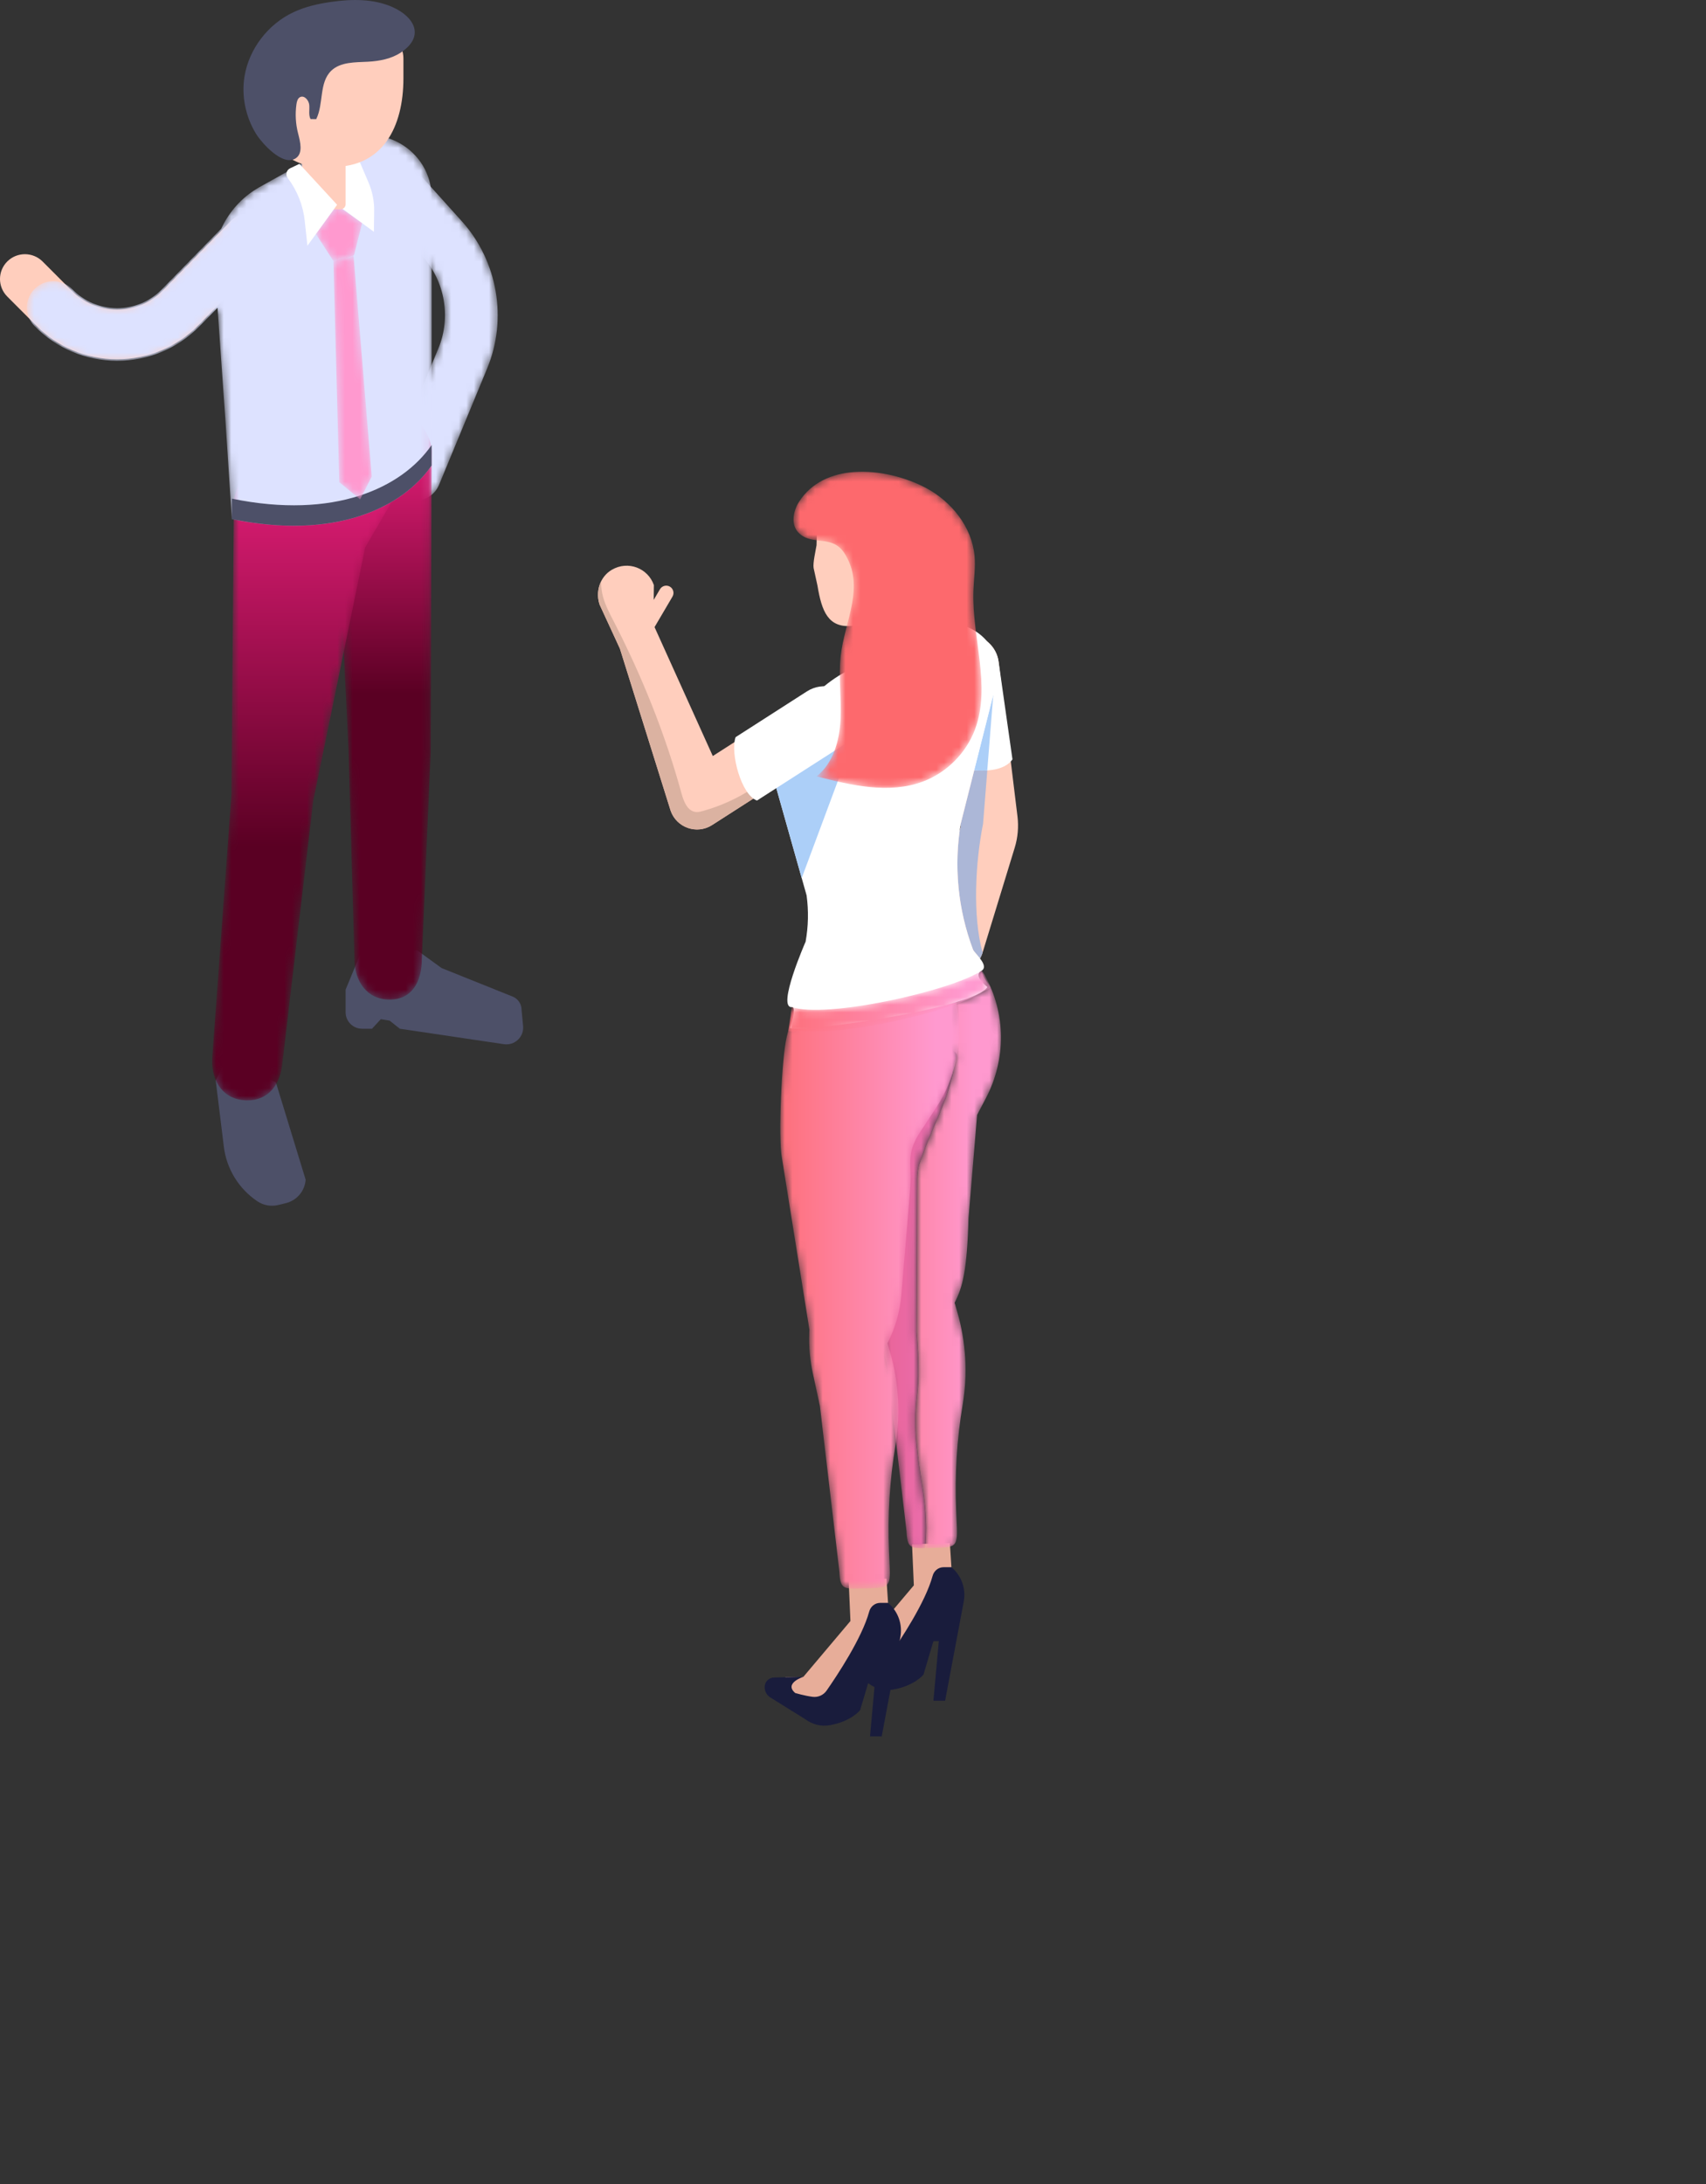
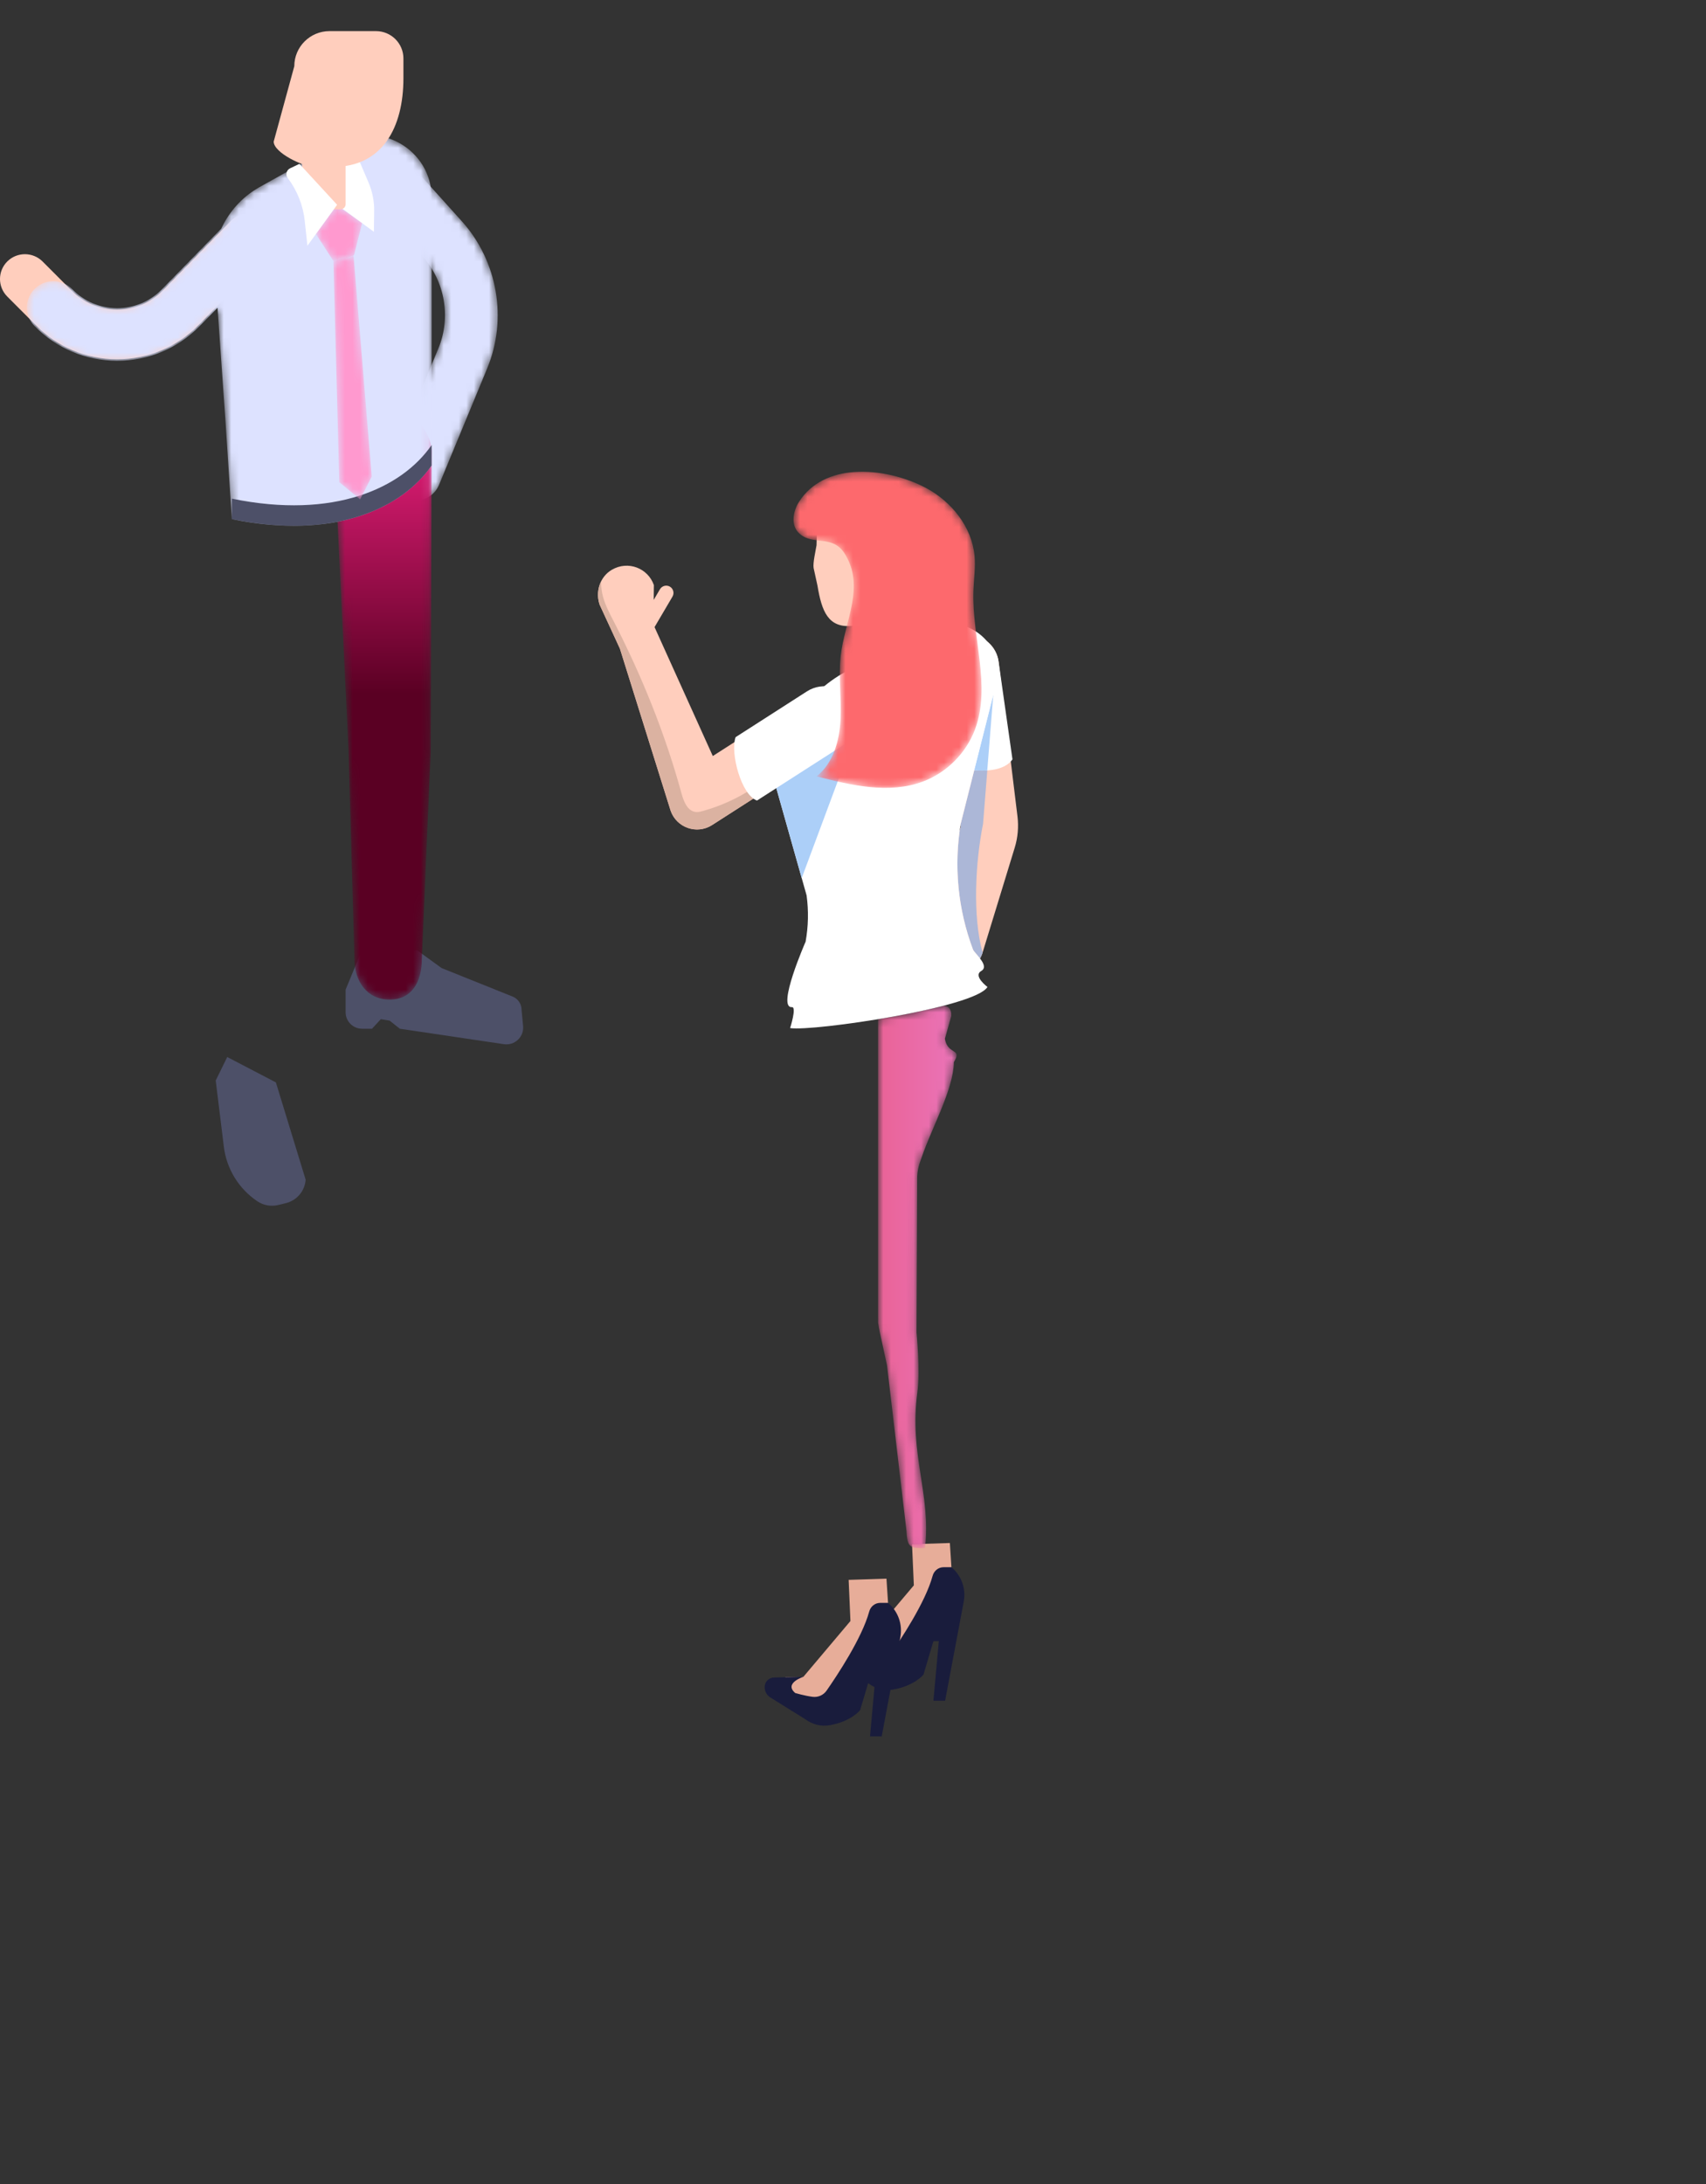
<svg xmlns="http://www.w3.org/2000/svg" width="225" height="288" viewBox="0 0 225 288" fill="none">
  <rect x="0" y="0" width="225" height="288" fill="#333333" stroke="none" />
  <path d="M125.275 203.473L125.482 206.666L120.563 217.741L115.494 221.109L111.535 219.362L111.931 216.475L114.316 216.416L120.524 209.058L120.286 203.631L125.275 203.473Z" fill="#E7AD99" />
  <path d="M125.482 206.666C126.802 207.769 127.423 209.501 127.106 211.19L124.65 224.266H123.106L123.819 216.416H123.106L121.799 220.819C121.799 220.819 120.629 222.323 117.729 222.809C116.622 222.993 115.486 222.682 114.579 222.017L109.963 219.14C109.493 218.85 109.207 218.332 109.207 217.778C109.207 217.086 109.758 216.521 110.448 216.506L114.315 216.416C114.315 216.416 111.702 217.25 113.246 218.559C113.246 218.559 114.475 218.918 115.542 219.055C116.259 219.145 116.963 218.828 117.377 218.237C118.719 216.31 122.05 211.322 122.998 207.811C123.178 207.146 123.754 206.666 124.441 206.666H125.482Z" fill="#191C3C" />
  <mask id="mask0_1151_37064" style="mask-type:luminance" maskUnits="userSpaceOnUse" x="111" y="127" width="22" height="78">
-     <path d="M122 204.145C122.266 204.139 122.558 204.134 122.881 204.134C122.939 204.134 122.998 204.134 123.057 204.134C124.09 204.092 124.813 204.097 125.304 203.955C126.059 203.738 126.265 203.173 126.207 201.584L126.104 199.161C125.906 194.5 126.194 189.833 126.963 185.23H126.963C127.644 181.155 127.402 176.985 126.257 173.02L125.903 171.796C126.927 169.811 127.548 167.641 127.734 160.62L128.868 147.022L130.023 144.826C132.706 139.732 132.695 133.592 129.851 128.582C129.732 128.371 129.613 128.171 129.493 127.986C129.468 128.002 129.44 128.023 129.411 128.039C128.284 128.699 130.229 130.145 130.229 130.145C129.747 130.963 127.491 131.824 124.485 132.61C125.125 132.711 125.514 133.08 125.459 133.993L124.622 136.976C124.988 139.183 126.961 138.158 125.805 140.064C125.751 143.675 122.899 148.69 121.601 152.506C121.393 153.124 121.051 153.805 120.969 155.083L120.877 175.697C120.877 175.697 121.386 180.701 120.986 183.652C119.886 191.776 122.817 197.002 122 204.145ZM116.062 175.797C115.962 175.332 115.878 174.868 115.809 174.398V134.395C115.038 134.527 114.273 134.643 113.525 134.754C113.147 135.508 112.881 136.306 112.755 137.155L112.251 139.161C111.586 141.811 111.488 144.572 111.965 147.265L115.605 170.011L115.587 170.566C115.53 172.323 115.69 174.076 116.062 175.797Z" fill="white" />
-   </mask>
+     </mask>
  <g mask="url(#mask0_1151_37064)">
    <path d="M122 204.145C122.266 204.139 122.558 204.134 122.88 204.134C122.939 204.134 122.997 204.134 123.057 204.128C124.09 204.091 124.813 204.096 125.304 203.95C126.059 203.735 126.264 203.174 126.207 201.583L126.104 199.161C125.906 194.496 126.194 189.831 126.963 185.231L126.963 185.225C127.644 181.154 127.402 176.979 126.257 173.015L125.903 171.791C126.927 169.806 127.548 167.638 127.734 160.617L128.868 147.021L130.022 144.826C132.706 139.724 132.694 133.586 129.851 128.576C129.732 128.366 129.613 128.172 129.493 127.983C129.468 127.999 129.44 128.021 129.411 128.037C128.283 128.695 130.229 130.14 130.229 130.14C129.747 130.96 127.491 131.817 124.485 132.605C125.125 132.707 125.514 133.079 125.459 133.985L124.622 136.973C124.988 139.179 126.961 138.154 125.805 140.063C125.751 143.671 122.898 148.687 121.601 152.505C121.393 153.12 121.051 153.8 120.969 155.078L120.877 175.69C120.877 175.69 121.386 180.701 120.986 183.651C119.886 191.778 122.817 196.999 122 204.145ZM116.062 175.793C115.962 175.329 115.878 174.865 115.809 174.396V134.395C115.038 134.519 114.273 134.643 113.524 134.751C113.147 135.506 112.881 136.304 112.754 137.151L112.251 139.157C111.586 141.805 111.488 144.572 111.965 147.263L115.605 170.006L115.587 170.562C115.53 172.32 115.69 174.078 116.062 175.793Z" fill="url(#paint0_linear_1151_37064)" />
  </g>
  <path d="M84.667 81.732L87.039 77.704C87.308 77.247 87.895 77.093 88.352 77.361C88.808 77.629 88.96 78.217 88.691 78.674L86.32 82.707C86.051 83.164 85.464 83.318 85.007 83.044C84.551 82.776 84.399 82.188 84.667 81.732Z" fill="#FFCEBD" />
  <path d="M116.914 208.176L117.121 211.369L112.201 222.445L107.133 225.812L103.173 224.065L103.569 221.178L105.955 221.12L112.162 213.761L111.924 208.334L116.914 208.176Z" fill="#E7AD99" />
  <path d="M121.464 204.148C121.63 204.148 121.81 204.148 122.004 204.143C121.809 204.148 121.629 204.148 121.462 204.148C120.96 204.148 120.582 204.122 120.302 203.99C120.583 204.122 120.961 204.148 121.464 204.148Z" fill="#DA879E" />
  <mask id="mask1_1151_37064" style="mask-type:luminance" maskUnits="userSpaceOnUse" x="115" y="132" width="12" height="73">
    <path d="M121.459 204.152C121.626 204.152 121.806 204.152 122.001 204.147C122.817 197.005 119.886 191.779 120.986 183.654C121.386 180.704 120.877 175.699 120.877 175.699L120.969 155.085C121.051 153.808 121.393 153.127 121.601 152.509C122.899 148.692 125.751 143.677 125.805 140.067C126.961 138.161 124.988 139.185 124.622 136.978L125.459 133.996C125.514 133.083 125.126 132.713 124.485 132.613C121.926 133.283 118.823 133.901 115.809 134.397V174.401C115.878 174.87 115.962 175.335 116.062 175.799L116.991 180.075L119.56 201.935C119.563 202.009 119.566 202.078 119.57 202.146C119.63 203.276 119.829 203.778 120.299 203.994C120.579 204.126 120.957 204.152 121.459 204.152Z" fill="white" />
  </mask>
  <g mask="url(#mask1_1151_37064)">
    <path d="M121.457 204.152C121.624 204.152 121.804 204.147 121.998 204.147C122.815 197.001 119.884 191.776 120.984 183.654C121.384 180.703 120.875 175.692 120.875 175.692L120.967 155.081C121.049 153.804 121.392 153.123 121.599 152.506C122.897 148.686 125.749 143.675 125.803 140.065C126.959 138.155 124.986 139.18 124.621 136.975L125.457 133.992C125.512 133.08 125.123 132.71 124.483 132.608C121.924 133.278 118.82 133.895 115.807 134.394V174.394C115.876 174.866 115.96 175.333 116.06 175.794L116.988 180.07L119.558 201.931C119.561 202.001 119.564 202.076 119.568 202.141C119.628 203.273 119.826 203.777 120.297 203.991C120.577 204.12 120.955 204.152 121.457 204.152Z" fill="url(#paint1_linear_1151_37064)" />
  </g>
  <mask id="mask2_1151_37064" style="mask-type:luminance" maskUnits="userSpaceOnUse" x="102" y="130" width="25" height="80">
    <path d="M114.026 209.467C114.084 209.467 114.143 209.467 114.202 209.462C116.825 209.367 117.448 209.541 117.352 206.912L117.249 204.494C117.052 199.833 117.339 195.161 118.108 190.564L118.109 190.558C118.789 186.488 118.547 182.313 117.402 178.348L117.049 177.129C118.072 175.139 118.693 172.974 118.879 170.747L120.013 157.148C120.374 153.537 119.344 152.355 121.332 149.325L123.655 145.777C123.757 145.619 123.867 145.445 123.983 145.244C126.173 141.491 126.937 137.073 126.209 132.786L126.169 132.549C126.42 129.93 119.591 133.409 116.978 133.156C114.371 132.913 105.335 127.528 104.266 134.708L103.762 136.714C103.097 139.369 102.633 149.906 103.11 152.598L106.75 175.345L106.732 175.893C106.675 177.651 106.835 179.409 107.208 181.125L108.135 185.401L110.705 207.261C110.799 209.826 111.481 209.467 114.026 209.467Z" fill="white" />
  </mask>
  <g mask="url(#mask2_1151_37064)">
-     <path d="M114.025 209.467C114.084 209.467 114.143 209.462 114.202 209.462C116.825 209.365 117.448 209.537 117.352 206.914L117.249 204.49C117.052 199.83 117.339 195.165 118.108 190.559H118.108C118.789 186.485 118.547 182.314 117.402 178.347L117.049 177.127C118.071 175.139 118.693 172.972 118.879 170.742L120.013 157.149C120.374 153.537 119.344 152.355 121.332 149.324L123.656 145.776C123.757 145.62 123.867 145.443 123.983 145.244C126.173 141.493 126.937 137.075 126.209 132.785L126.169 132.544C126.42 129.931 119.59 133.409 116.978 133.156C114.371 132.909 105.335 127.524 104.266 134.71L103.762 136.714C103.097 139.364 102.633 149.904 103.11 152.597L106.75 175.343L106.732 175.896C106.675 177.654 106.834 179.406 107.208 181.126L108.135 185.404L110.705 207.263C110.799 209.827 111.481 209.467 114.025 209.467Z" fill="url(#paint2_linear_1151_37064)" />
-   </g>
+     </g>
  <path d="M125.841 128.303C127.513 128.354 129.079 127.289 129.593 125.612L133.831 111.774C134.237 110.448 134.36 109.049 134.193 107.667L131.709 87.297C131.468 85.326 129.813 83.74 127.827 83.791C125.551 83.853 123.874 85.847 124.142 88.056L126.705 109.077L122.375 123.216C121.799 125.102 122.636 127.215 124.446 127.991C124.906 128.19 125.377 128.292 125.841 128.303Z" fill="#FFCEBD" />
  <path d="M133.531 100.136L131.707 87.3C131.467 85.329 129.811 83.743 127.826 83.794C125.549 83.856 123.872 85.85 124.141 88.059L125.733 101.122C125.733 101.122 131.713 102.736 133.531 100.136Z" fill="white" />
  <path d="M129.256 126.398C129.366 126.204 129.462 125.998 129.539 125.782C129.558 125.726 129.576 125.671 129.593 125.615C128.236 120.76 128.66 113.594 129.654 108.633L130.213 101.595C129.981 101.606 129.749 101.617 129.519 101.617C129.167 101.617 128.82 101.6 128.486 101.572L126.71 108.6C126.697 108.672 126.685 108.744 126.673 108.816L126.705 109.077L126.567 109.527C125.839 114.816 126.441 120.21 128.326 125.215C128.412 125.443 128.877 125.898 129.256 126.398Z" fill="#ACB7D7" />
  <path d="M129.514 101.617C129.745 101.617 129.977 101.606 130.208 101.589L131 91.609L128.481 101.572C128.815 101.6 129.163 101.617 129.514 101.617Z" fill="#ACCFF8" />
  <path d="M122.042 82.987L111.658 88.512C105.955 91.547 102.391 97.486 102.391 103.948L106.38 118.072C106.656 120.101 106.612 122.158 106.25 124.176C106.25 124.176 102.391 132.957 104.443 132.809C105.107 132.758 104.207 135.571 104.207 135.571C107.263 136.037 128.623 132.883 130.233 130.149C130.233 130.149 128.287 128.7 129.415 128.04C130.579 127.358 128.517 125.722 128.326 125.216C126.33 119.913 125.773 114.184 126.71 108.597L131.715 88.801C131.715 83.834 126.426 80.651 122.042 82.987Z" fill="white" />
  <mask id="mask3_1151_37064" style="mask-type:luminance" maskUnits="userSpaceOnUse" x="103" y="128" width="28" height="9">
-     <path d="M129.409 128.043C129.842 129.162 130.65 130.197 130.65 130.197C130.524 130.413 129.859 130.593 129.516 130.825C129.447 130.872 129.375 130.92 129.298 130.967C128.534 131.442 127.384 131.949 125.985 132.451C125.846 132.504 125.703 132.551 125.559 132.604C124.979 132.804 124.363 133.005 123.718 133.2C123.396 133.295 123.066 133.39 122.731 133.485C121.555 133.823 120.305 134.14 119.028 134.436C118.481 134.562 117.929 134.684 117.375 134.795C117.006 134.874 116.636 134.948 116.267 135.016C115.714 135.122 115.161 135.222 114.613 135.317C113.335 135.534 112.084 135.708 110.906 135.829C110.233 135.903 109.584 135.956 108.968 135.988C108.66 136.003 108.361 136.014 108.07 136.025C107.635 136.035 107.22 136.03 106.83 136.019C106.57 136.009 106.321 135.993 106.084 135.972C105.136 135.887 104.453 136.204 103.962 135.914L104.437 132.81C108.991 134.351 125.351 130.693 129.409 128.043Z" fill="white" />
-   </mask>
+     </mask>
  <g mask="url(#mask3_1151_37064)">
    <path d="M129.408 128.035C129.842 129.151 130.65 130.192 130.65 130.192C130.524 130.402 129.859 130.58 129.516 130.817C129.447 130.866 129.374 130.909 129.298 130.958C128.534 131.438 127.384 131.944 125.985 132.446C125.845 132.495 125.703 132.543 125.559 132.597C124.979 132.797 124.363 132.996 123.718 133.19C123.396 133.287 123.066 133.384 122.73 133.481C121.555 133.816 120.305 134.134 119.028 134.425C118.481 134.555 117.928 134.673 117.375 134.786C117.006 134.862 116.636 134.937 116.267 135.008C115.713 135.115 115.161 135.218 114.613 135.31C113.335 135.525 112.083 135.698 110.906 135.822C110.233 135.892 109.584 135.946 108.968 135.978C108.66 135.994 108.36 136.005 108.07 136.016C107.635 136.027 107.22 136.021 106.83 136.011C106.569 136 106.32 135.984 106.084 135.962C105.135 135.881 104.453 136.194 103.962 135.908L104.437 132.802C108.991 134.344 125.351 130.688 129.408 128.035Z" fill="url(#paint3_linear_1151_37064)" />
  </g>
  <path d="M113.317 87.621H120.181L121.078 83.491V75.899H113.317V87.621Z" fill="#EF9EA3" />
  <path d="M107.763 68.919L107.691 71.895C107.584 72.585 107.196 74.203 107.305 74.899L107.813 77.219C108.373 80.603 109.217 82.83 112.394 82.537L115.343 82.26C116.589 82.145 117.766 81.644 118.709 80.822L122.525 77.495C123.936 76.263 124.746 74.485 124.746 72.614L107.763 68.919Z" fill="#FFCEBD" />
  <path d="M105.735 115.789L111.656 99.891C112.738 97.467 113.546 96.033 112.512 94.314C112.676 95.753 111.962 97.215 110.698 98.027L102.402 103.347C102.395 103.531 102.392 103.711 102.391 103.89C102.391 103.912 102.391 103.929 102.391 103.946L105.735 115.789Z" fill="#ACCFF8" />
  <path d="M117.12 211.369C118.441 212.472 119.062 214.198 118.745 215.893L116.289 228.969H114.745L115.457 221.119H114.745L113.438 225.516C113.438 225.516 112.268 227.026 109.368 227.512C108.26 227.697 107.124 227.385 106.218 226.72L101.602 223.843C101.132 223.553 100.846 223.035 100.846 222.481C100.846 221.789 101.397 221.225 102.087 221.209L105.954 221.119C105.954 221.119 103.34 221.953 104.884 223.257C104.884 223.257 106.113 223.621 107.181 223.758C107.897 223.848 108.602 223.531 109.016 222.94C110.358 221.013 113.688 216.02 114.637 212.514C114.817 211.849 115.393 211.369 116.08 211.369H117.12Z" fill="#191C3C" />
  <path d="M120.453 83.714C120.453 83.714 118.769 87.557 113.553 87.501L111.655 88.51C111.655 88.51 125.604 92.558 122.04 82.982L120.453 83.714Z" fill="#EF9EA3" />
  <path d="M93.916 108.795L110.698 98.031C112.226 97.052 112.949 95.123 112.292 93.428C111.388 91.104 108.666 90.297 106.68 91.568L94.008 99.697L86.173 82.356L86.24 77.163C85.472 74.93 82.834 73.877 80.683 75.142C79.12 76.064 78.496 78.028 79.087 79.745L81.76 85.539L88.445 106.894C89.223 109.15 91.908 110.083 93.916 108.795Z" fill="#FFCEBD" />
  <path d="M91.936 109.387C92.159 109.387 92.384 109.364 92.608 109.324C93.057 109.238 93.502 109.067 93.917 108.799L102.248 103.456C101.978 103.239 101.612 103.12 101.255 103.12C101.192 103.12 101.13 103.125 101.069 103.131C100.391 103.217 99.805 103.622 99.232 103.993C97.228 105.294 95.027 106.293 92.727 106.938C92.46 107.012 92.185 107.081 91.91 107.081C91.85 107.081 91.79 107.081 91.729 107.069C90.661 106.938 90.176 105.694 89.891 104.655C87.733 96.778 84.664 89.164 80.925 81.904C80.388 80.865 79.832 79.815 79.527 78.684C79.353 78.034 79.27 77.366 79.267 76.698C78.832 77.594 78.742 78.656 79.056 79.649C79.059 79.66 79.061 79.666 79.063 79.672C79.064 79.678 79.064 79.678 79.064 79.678C79.067 79.683 79.069 79.689 79.071 79.695C79.071 79.701 79.072 79.7 79.072 79.7C79.075 79.706 79.077 79.712 79.078 79.718C79.079 79.718 79.08 79.723 79.08 79.723C79.083 79.735 79.085 79.74 79.088 79.746L81.761 85.545L88.446 106.898C88.984 108.456 90.43 109.387 91.936 109.387Z" fill="#DBB2A1" />
  <path d="M99.837 105.566L110.888 98.476C112.767 97.272 113.563 94.818 112.542 92.832C111.369 90.553 108.53 89.821 106.423 91.172L97.015 97.21C96.286 99.286 97.758 104.835 99.837 105.566Z" fill="white" />
  <mask id="mask4_1151_37064" style="mask-type:luminance" maskUnits="userSpaceOnUse" x="104" y="62" width="26" height="42">
    <path d="M112.65 62.245C115.926 62.002 119.479 62.936 122.132 64.351C125.503 66.146 128.184 69.488 128.529 73.294C128.667 74.83 128.435 76.366 128.381 77.907C128.164 84.057 130.748 90.445 128.583 96.204C127.411 99.324 124.845 101.889 121.725 103.061C117.266 104.735 112.303 103.563 107.69 102.38C109.891 100.654 110.72 97.682 110.857 94.884C110.993 92.087 110.573 89.278 110.876 86.491C111.371 81.946 114.16 77.39 111.407 73.014C109.731 70.353 107.053 72.106 105.269 70.195C104.278 69.129 104.606 67.371 105.393 66.151C107.039 63.596 109.735 62.456 112.65 62.245Z" fill="white" />
  </mask>
  <g mask="url(#mask4_1151_37064)">
    <path d="M112.65 62.245C115.926 62.007 119.479 62.94 122.132 64.349C125.503 66.146 128.184 69.491 128.529 73.299C128.667 74.829 128.435 76.365 128.381 77.907C128.164 84.058 130.748 90.446 128.583 96.208C127.411 99.326 124.845 101.894 121.725 103.06C117.266 104.735 112.303 103.564 107.689 102.381C109.891 100.654 110.72 97.68 110.857 94.886C110.993 92.092 110.573 89.275 110.876 86.493C111.371 81.948 114.16 77.386 111.407 73.015C109.731 70.354 107.053 72.105 105.27 70.192C104.278 69.131 104.607 67.375 105.393 66.152C107.039 63.595 109.735 62.453 112.65 62.245Z" fill="url(#paint4_linear_1151_37064)" />
  </g>
  <mask id="mask5_1151_37064" style="mask-type:luminance" maskUnits="userSpaceOnUse" x="49" y="21" width="17" height="46">
    <path d="M54.696 66.057C56.065 66.057 57.362 65.245 57.916 63.906L64.255 48.578C66.954 42.049 65.642 34.432 60.911 29.173L55.329 22.969C54.045 21.546 51.845 21.423 50.413 22.703C48.982 23.984 48.862 26.175 50.145 27.603L55.727 33.802C58.685 37.091 59.507 41.852 57.819 45.934L51.479 61.267C50.747 63.039 51.594 65.063 53.372 65.791C53.805 65.969 54.255 66.057 54.696 66.057Z" fill="white" />
  </mask>
  <g mask="url(#mask5_1151_37064)">
    <path d="M54.696 66.057C56.065 66.057 57.363 65.252 57.916 63.909L64.255 48.578C66.954 42.053 65.642 34.434 60.911 29.176L55.329 22.975C54.045 21.551 51.845 21.433 50.413 22.706C48.982 23.987 48.862 26.178 50.145 27.602L55.727 33.81C58.685 37.094 59.507 41.859 57.819 45.937L51.48 61.268C50.747 63.041 51.594 65.071 53.372 65.795C53.805 65.976 54.255 66.057 54.696 66.057Z" fill="url(#paint5_linear_1151_37064)" />
  </g>
  <path d="M55.058 125.343L58.233 127.654L67.612 131.418C68.322 131.704 68.787 132.394 68.787 133.157L68.99 135.305C69.124 136.73 67.882 137.903 66.462 137.695L52.737 135.659L51.384 134.587L50.224 134.397L49.063 135.659H47.764C46.559 135.659 45.582 134.688 45.582 133.488V130.503L47.71 125.343H55.058Z" fill="#4D5068" />
  <mask id="mask6_1151_37064" style="mask-type:luminance" maskUnits="userSpaceOnUse" x="44" y="53" width="13" height="79">
    <path d="M51.386 131.821C54.377 131.821 55.641 129.403 55.641 126.425L56.801 99.255L56.93 59.993C57.132 57.019 54.449 54.015 51.466 53.813C48.471 53.617 44.281 56.664 44.078 59.633L45.972 99.073L46.745 126.425C46.745 129.403 48.396 131.821 51.386 131.821Z" fill="white" />
  </mask>
  <g mask="url(#mask6_1151_37064)">
    <path d="M51.385 131.816C54.374 131.816 55.639 129.403 55.639 126.421L56.799 99.25L56.928 59.988C57.13 57.018 54.447 54.011 51.464 53.812C48.468 53.612 44.279 56.661 44.076 59.631L45.97 99.068L46.743 126.421C46.743 129.403 48.394 131.816 51.385 131.816Z" fill="url(#paint6_linear_1151_37064)" />
  </g>
  <path d="M15.45 47.372C19.53 47.372 23.346 45.77 26.195 42.858L35.162 33.695C36.43 32.404 36.403 30.331 35.104 29.064C33.804 27.804 31.723 27.829 30.455 29.126L21.488 38.289C19.886 39.922 17.742 40.822 15.449 40.822H15.433C13.134 40.822 10.987 39.91 9.389 38.264L5.617 34.484C4.337 33.205 2.256 33.199 0.969 34.471C-0.319 35.744 -0.325 37.817 0.955 39.102L4.695 42.852C7.509 45.745 11.329 47.365 15.42 47.372H15.45Z" fill="#FFCEBD" />
  <path d="M36.386 142.734L40.312 155.565C40.206 157.056 39.147 158.305 37.692 158.658L36.691 158.901C35.748 159.133 34.753 158.951 33.949 158.415C31.497 156.769 29.882 154.145 29.523 151.224L28.45 142.485L29.969 139.387L36.386 142.734Z" fill="#4D5068" />
  <mask id="mask7_1151_37064" style="mask-type:luminance" maskUnits="userSpaceOnUse" x="27" y="55" width="30" height="91">
    <path d="M32.633 145.11C35.393 145.11 36.977 143.022 37.244 140.23L41.315 105.631L48.16 72.193L56.033 58.692C56.252 55.718 42.58 55.383 39.597 55.162C36.62 54.945 31.06 63.084 30.842 66.058L30.519 104.784L28.011 139.206C27.728 142.175 29.138 144.804 32.115 145.085C32.289 145.105 32.462 145.11 32.633 145.11Z" fill="white" />
  </mask>
  <g mask="url(#mask7_1151_37064)">
-     <path d="M32.633 145.11C35.394 145.11 36.977 143.02 37.244 140.223L41.315 105.629L48.16 72.194L56.033 58.688C56.252 55.716 42.58 55.377 39.598 55.16C36.62 54.942 31.06 63.085 30.842 66.057L30.519 104.783L28.011 139.208C27.728 142.168 29.139 144.802 32.115 145.085C32.289 145.104 32.462 145.11 32.633 145.11Z" fill="url(#paint7_linear_1151_37064)" />
-   </g>
+     </g>
  <mask id="mask8_1151_37064" style="mask-type:luminance" maskUnits="userSpaceOnUse" x="3" y="17" width="54" height="53">
    <path d="M4.605 38.05C5.987 36.721 8.19 36.755 9.527 38.133C11.088 39.739 13.185 40.625 15.432 40.63H15.448C17.689 40.63 19.783 39.754 21.349 38.153L29.173 30.157C30.102 28.158 31.554 26.39 33.492 25.12C33.712 24.977 33.936 24.839 34.165 24.706L44.529 18.926C50.039 15.76 56.927 19.719 56.927 26.056L56.922 61.394C53.002 67.056 44.076 71.226 30.583 68.459L29.713 55.15L28.688 40.586L26.333 42.993C23.446 45.943 19.583 47.568 15.449 47.568H15.419C11.275 47.558 7.405 45.923 4.523 42.954C3.187 41.58 3.223 39.384 4.605 38.05Z" fill="white" />
  </mask>
  <g mask="url(#mask8_1151_37064)">
    <path d="M4.606 38.056C5.988 36.726 8.19 36.758 9.527 38.137C11.089 39.742 13.186 40.632 15.433 40.639H15.449C17.69 40.639 19.784 39.755 21.349 38.156L29.173 30.162C30.103 28.162 31.554 26.394 33.493 25.122C33.712 24.977 33.936 24.839 34.165 24.708L44.53 18.933C50.04 15.761 56.927 19.724 56.927 26.062L56.922 61.397C53.003 67.058 44.076 71.234 30.584 68.463L29.713 55.159L28.689 40.588L26.333 42.996C23.446 45.949 19.583 47.573 15.449 47.573H15.419C11.275 47.56 7.406 45.924 4.523 42.958C3.188 41.585 3.224 39.385 4.606 38.056Z" fill="url(#paint8_linear_1151_37064)" />
  </g>
  <path d="M44.461 27.008L49.311 30.568L49.348 27.822C49.365 26.526 49.112 25.25 48.603 24.061L46.795 19.825L45.438 20.019L44.461 27.008Z" fill="white" />
  <mask id="mask9_1151_37064" style="mask-type:luminance" maskUnits="userSpaceOnUse" x="41" y="27" width="7" height="8">
    <path d="M44.419 27.051L41.636 30.808L44.062 34.565L46.703 33.629L47.755 29.429L44.419 27.051Z" fill="white" />
  </mask>
  <g mask="url(#mask9_1151_37064)">
    <path d="M44.417 27.044L41.633 30.803L44.06 34.555L46.7 33.623L47.753 29.423L44.417 27.044Z" fill="url(#paint9_linear_1151_37064)" />
  </g>
  <path d="M40.511 27.598H44.922C45.287 27.598 45.582 27.302 45.582 26.938V14.866H39.851V26.938C39.851 27.302 40.146 27.598 40.511 27.598Z" fill="#FFCEBD" />
  <path d="M41.475 22.003H43.977C50.457 22.003 53.206 16.774 53.206 10.319V7.708C53.206 5.719 51.586 4.105 49.588 4.105H43.457C40.894 4.105 38.815 6.177 38.815 8.731L36.096 18.674C36.096 20.135 40.006 22.003 41.475 22.003Z" fill="#FFCEBD" />
-   <path d="M32.249 10.072C32.845 6.442 35.35 3.188 38.689 1.619C40.249 0.879 41.955 0.496 43.663 0.254C46.39 -0.142 49.273 -0.18 51.785 0.943C54.679 2.244 56.039 4.783 52.914 6.895C51.64 7.756 50.066 8.056 48.528 8.139C46.825 8.228 44.903 8.152 43.682 9.332C42.059 10.914 42.707 13.683 41.706 15.712C41.456 15.705 41.207 15.705 40.956 15.699C40.667 15.144 40.847 14.468 40.788 13.842C40.73 13.217 40.131 12.522 39.572 12.809C39.255 12.975 39.152 13.377 39.1 13.728C38.917 15.01 38.988 16.324 39.31 17.575C39.605 18.723 39.992 20.216 39.005 20.873C37.305 22.015 34.507 18.851 33.757 17.626C32.389 15.386 31.824 12.656 32.249 10.072Z" fill="#4D5068" />
  <path d="M44.461 27.005L40.544 32.408L40.19 29.116C39.969 27.067 39.194 25.119 37.947 23.47C37.623 23.045 37.773 22.427 38.258 22.195L39.49 21.608L44.461 27.005Z" fill="white" />
  <path d="M30.585 65.757C44.077 68.526 53.004 64.355 56.924 58.691V61.388C53.004 67.051 44.077 71.222 30.585 68.454V65.757Z" fill="#4D5068" />
  <mask id="mask10_1151_37064" style="mask-type:luminance" maskUnits="userSpaceOnUse" x="43" y="33" width="7" height="33">
    <path d="M43.978 34.54L44.747 63.585L47.499 65.855L49.028 62.852L46.619 33.609L43.978 34.54Z" fill="white" />
  </mask>
  <g mask="url(#mask10_1151_37064)">
    <path d="M43.978 34.536L44.747 63.584L47.498 65.855L49.028 62.849L46.619 33.604L43.978 34.536Z" fill="url(#paint10_linear_1151_37064)" />
  </g>
  <defs>
    <linearGradient id="paint0_linear_1151_37064" x1="107.707" y1="147.021" x2="128.489" y2="147.021" gradientUnits="userSpaceOnUse">
      <stop stop-color="#FD696D" />
      <stop offset="1" stop-color="#FF99CF" />
    </linearGradient>
    <linearGradient id="paint1_linear_1151_37064" x1="108.689" y1="151.545" x2="129.362" y2="151.545" gradientUnits="userSpaceOnUse">
      <stop stop-color="#E9577F" />
      <stop offset="1" stop-color="#EB79C3" />
    </linearGradient>
    <linearGradient id="paint2_linear_1151_37064" x1="99.432" y1="155.037" x2="123.422" y2="155.037" gradientUnits="userSpaceOnUse">
      <stop stop-color="#FD696D" />
      <stop offset="1" stop-color="#FF99CF" />
    </linearGradient>
    <linearGradient id="paint3_linear_1151_37064" x1="99.847" y1="113.156" x2="127.111" y2="113.156" gradientUnits="userSpaceOnUse">
      <stop stop-color="#FD696D" />
      <stop offset="1" stop-color="#FF99CF" />
    </linearGradient>
    <linearGradient id="paint4_linear_1151_37064" x1="97.523" y1="-30.387" x2="102.432" y2="11.706" gradientUnits="userSpaceOnUse">
      <stop stop-color="#FEBB39" />
      <stop offset="1" stop-color="#FD696D" />
    </linearGradient>
    <linearGradient id="paint5_linear_1151_37064" x1="1.648" y1="-223.211" x2="-19.131" y2="-223.211" gradientUnits="userSpaceOnUse">
      <stop stop-color="#DDE2FF" />
      <stop offset="0.806" stop-color="white" />
      <stop offset="1" stop-color="white" />
    </linearGradient>
    <linearGradient id="paint6_linear_1151_37064" x1="56.938" y1="131.816" x2="56.938" y2="53.803" gradientUnits="userSpaceOnUse">
      <stop offset="0.517" stop-color="#5A0023" />
      <stop offset="1" stop-color="#F52283" />
    </linearGradient>
    <linearGradient id="paint7_linear_1151_37064" x1="56.036" y1="145.11" x2="56.036" y2="55.156" gradientUnits="userSpaceOnUse">
      <stop offset="0.372" stop-color="#5A0023" />
      <stop offset="1" stop-color="#F52283" />
    </linearGradient>
    <linearGradient id="paint8_linear_1151_37064" x1="-10.647" y1="-228.68" x2="-78.619" y2="-228.68" gradientUnits="userSpaceOnUse">
      <stop stop-color="#DDE2FF" />
      <stop offset="0.806" stop-color="white" />
      <stop offset="1" stop-color="white" />
    </linearGradient>
    <linearGradient id="paint9_linear_1151_37064" x1="-27.091" y1="-233.308" x2="-19.371" y2="-233.308" gradientUnits="userSpaceOnUse">
      <stop stop-color="#FD696D" />
      <stop offset="1" stop-color="#FF99CF" />
    </linearGradient>
    <linearGradient id="paint10_linear_1151_37064" x1="-22.006" y1="-201.326" x2="-15.676" y2="-201.326" gradientUnits="userSpaceOnUse">
      <stop stop-color="#FD696D" />
      <stop offset="1" stop-color="#FF99CF" />
    </linearGradient>
  </defs>
</svg>